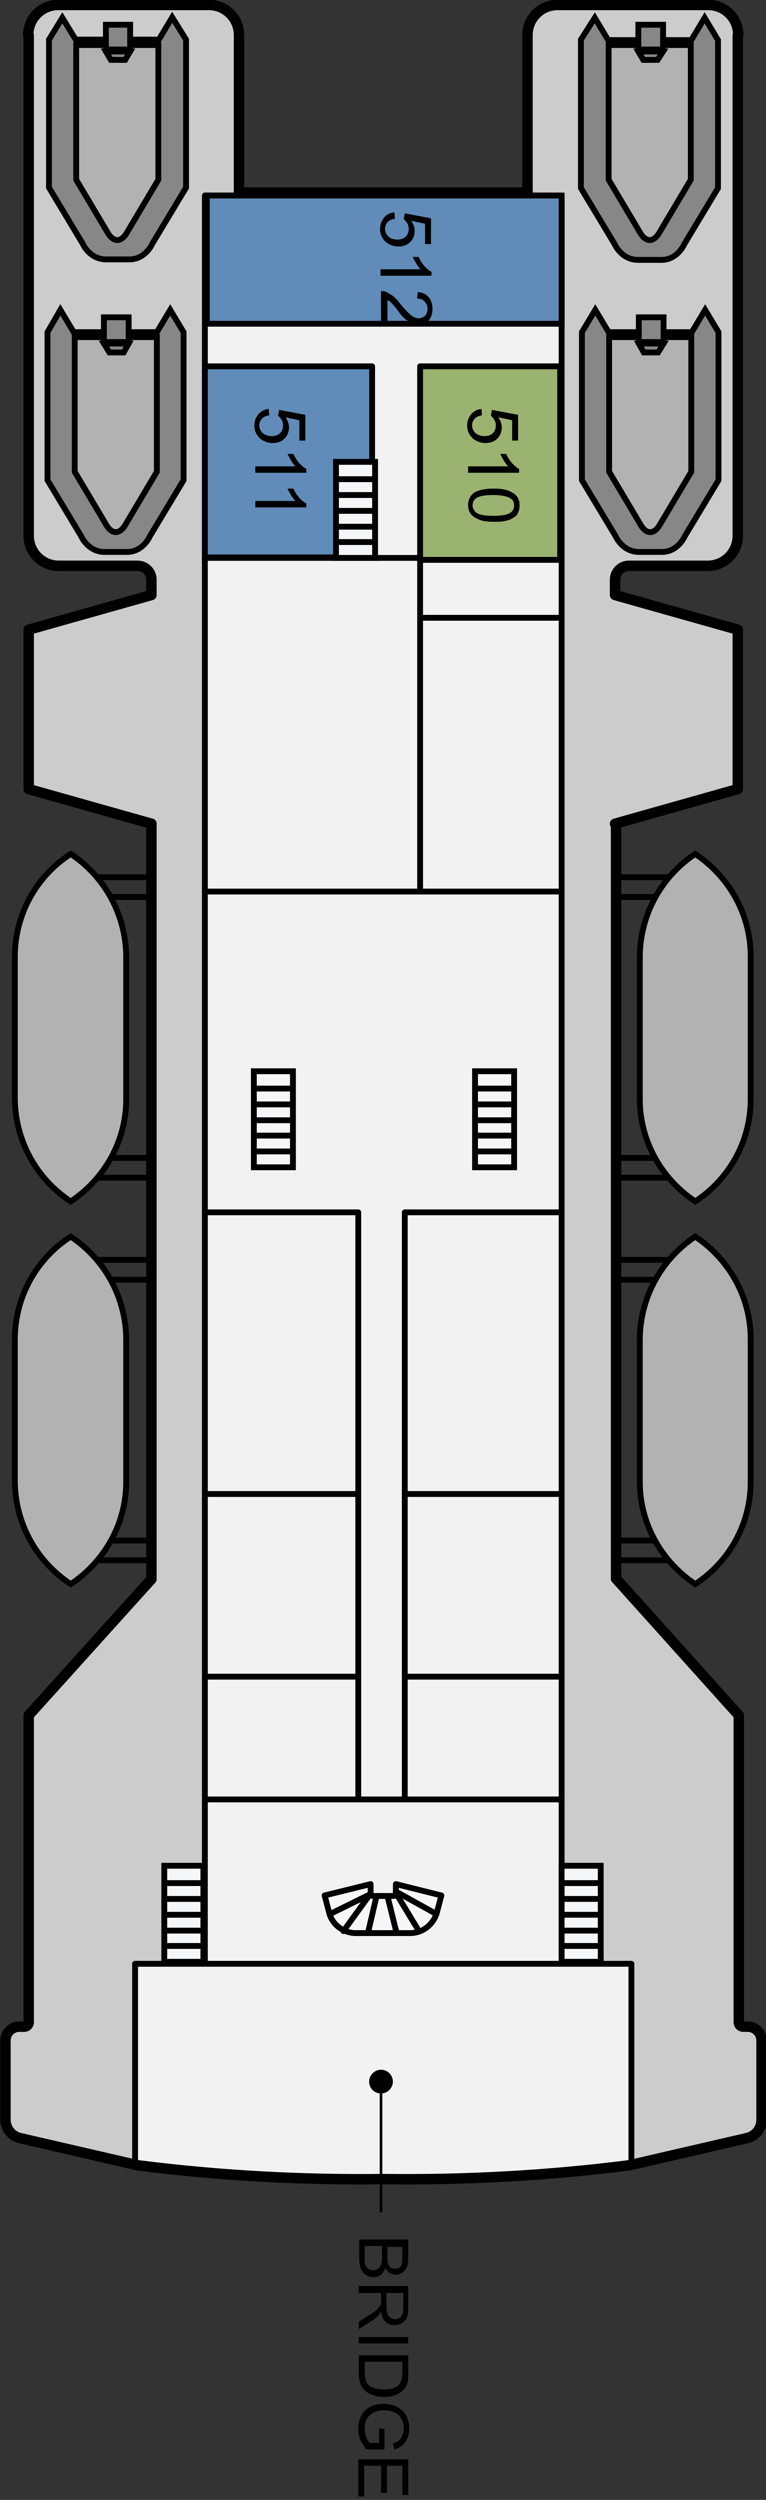
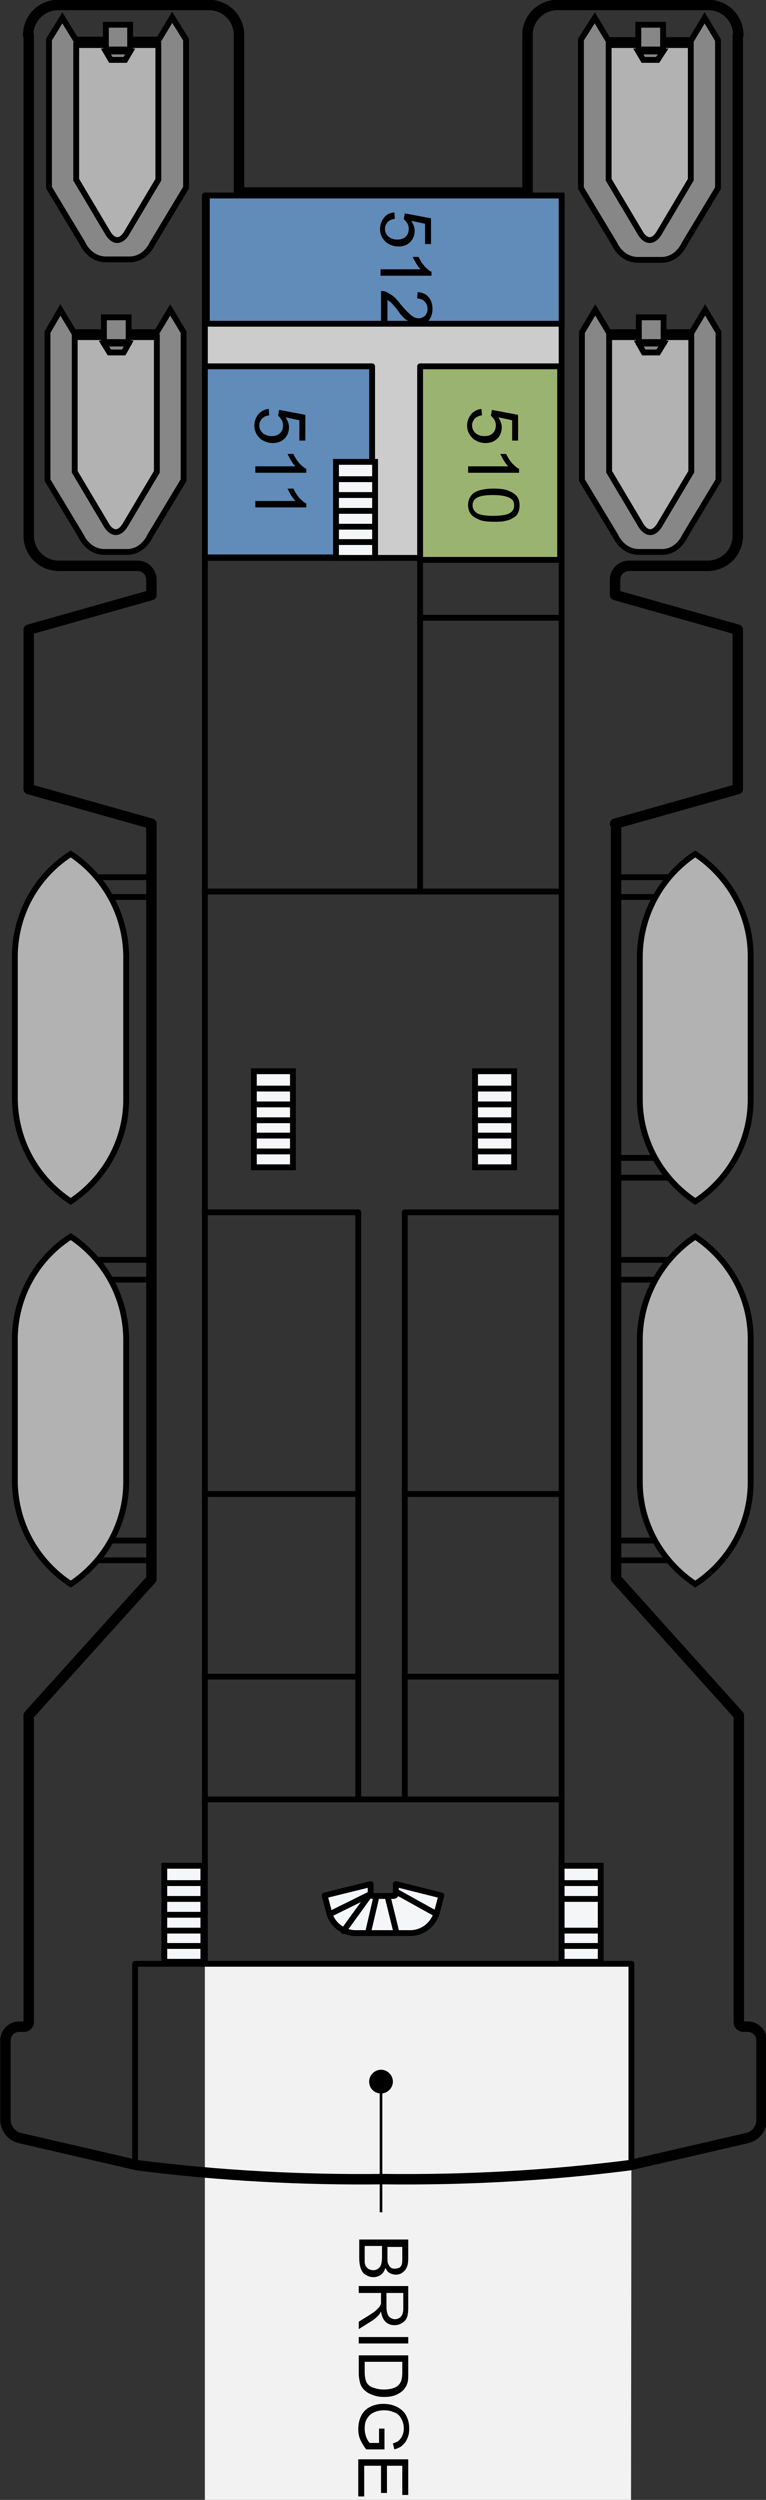
<svg xmlns="http://www.w3.org/2000/svg" version="1.1" id="Calque_1" x="0px" y="0px" viewBox="0 0 154.8 505" style="enable-background:new 0 0 154.8 505;" xml:space="preserve">
  <rect x="0" y="0" width="154.8" height="505" fill="#333333" stroke="none" />
  <style type="text/css">
	.st0{fill:#CCCCCC;}
	.st1{fill:#F2F2F2;}
	.st2{fill:none;stroke:#000000;stroke-width:1.179;stroke-linecap:round;stroke-linejoin:round;stroke-miterlimit:500;}
	.st3{fill:none;stroke:#000000;stroke-width:1.179;}
	.st4{fill:#B2B2B2;stroke:#000000;stroke-width:1.179;}
	.st5{fill:#F5F6F8;}
	.st6{fill:none;}
	.st7{fill:#F5F6F8;stroke:#000000;stroke-width:1.179;stroke-linejoin:round;}
	.st8{fill:#618BB8;stroke:#000000;stroke-width:1.179;stroke-linecap:round;stroke-linejoin:round;stroke-miterlimit:500;}
	.st9{fill:#618BB8;stroke:#000000;stroke-width:1.178;stroke-miterlimit:10;}
	.st10{fill:#9BB370;stroke:#000000;stroke-width:1.179;stroke-linecap:round;stroke-linejoin:round;stroke-miterlimit:500;}
	.st11{fill:none;stroke:#000000;stroke-width:2.109;stroke-linecap:round;stroke-linejoin:round;stroke-miterlimit:500;}
	.st12{enable-background:new    ;}
	.st13{fill:#878787;}
	.st14{fill:none;stroke:#000000;stroke-width:1.179;stroke-miterlimit:3;}
	.st15{fill:#B2B2B2;}
	.st16{fill:none;stroke:#000000;stroke-width:0.527;}
</style>
-   <path class="st0" d="M106.6,38.9H48.3V7.1c0-3.4-2.7-6.1-6.1-6.1H11.8C8.4,1,5.7,3.7,5.7,7.1h0.1v101.1c0,3.4,2.7,6.1,6.1,6.1h15.9  c1.6,0,2.8,1.3,2.8,2.8v3.1l-24.8,7v32.2l24.8,7l0,0V319L5.8,346.5v62c0,0.5-0.4,0.9-0.9,0.9h-1c-1.6,0-2.8,1.3-2.8,2.8v16  c0,1.7,1.2,3.3,2.9,3.7l23.8,5.5c16.5,2.1,33.1,3,49.7,2.8c16.6,0.2,33.2-0.7,49.7-2.8l23.8-5.5c1.7-0.4,2.9-1.9,2.9-3.7v-16  c0-1.6-1.3-2.8-2.8-2.8h-0.9c-0.5,0-0.9-0.4-0.9-0.9v-62l-25-27.5V166.4l24.8-7v-32.2l-24.8-7v-3.1c0-1.6,1.3-2.8,2.8-2.8H143  c3.4,0,6.1-2.7,6.1-6.1V7.1h0.1c0-3.4-2.7-6.1-6.1-6.1h-30.4c-3.4,0-6.1,2.7-6.1,6.1L106.6,38.9L106.6,38.9z" />
  <rect x="41.4" y="39.5" class="st0" width="72.1" height="73.1" />
-   <path class="st1" d="M127.6,436.8v-40.1h-14.1V39.5H41.4v357.2H27.3v40.1H28l-0.2,0.6c16.5,2.1,33.1,3,49.7,2.8  c16.6,0.2,33.2-0.7,49.7-2.8" />
+   <path class="st1" d="M127.6,436.8v-40.1h-14.1H41.4v357.2H27.3v40.1H28l-0.2,0.6c16.5,2.1,33.1,3,49.7,2.8  c16.6,0.2,33.2-0.7,49.7-2.8" />
  <polyline class="st2" points="127.6,436.8 127.6,396.7 27.3,396.7 27.3,436.8 " />
  <path class="st2" d="M124.3,318.9" />
  <path class="st2" d="M121.6,396.8" />
  <path class="st2" d="M120.5,398.7" />
  <line class="st2" x1="113" y1="124.8" x2="84.9" y2="124.8" />
  <line class="st2" x1="84.9" y1="113.1" x2="84.9" y2="179.9" />
  <line class="st2" x1="41.4" y1="112.7" x2="113.2" y2="112.7" />
  <line class="st2" x1="41.8" y1="180.1" x2="112.8" y2="180.1" />
  <polyline class="st2" points="41.4,396.3 41.4,100.5 41.4,39.5 41.8,39.5 113,39.5 113.5,39.5 113.5,100.5 113.5,396.3 " />
  <line class="st2" x1="113.5" y1="363.5" x2="41.8" y2="363.5" />
  <polyline class="st2" points="112.9,244.9 81.8,244.9 81.8,363.1 " />
  <polyline class="st2" points="41.6,244.9 72.4,244.9 72.4,363.1 " />
  <line class="st2" x1="113.2" y1="301.8" x2="82.2" y2="301.8" />
  <line class="st2" x1="113.2" y1="338.7" x2="82.2" y2="338.7" />
  <line class="st2" x1="71.9" y1="301.8" x2="41.8" y2="301.8" />
  <line class="st2" x1="71.9" y1="338.7" x2="41.8" y2="338.7" />
  <g>
    <polyline class="st3" points="124.7,177.2 138,177.2 138,181.2 124.7,181.2  " />
    <polyline class="st3" points="124.7,233.9 138,233.9 138,237.9 124.7,237.9  " />
  </g>
  <g>
    <polyline class="st3" points="124.7,254.5 138,254.5 138,258.5 124.7,258.5  " />
    <polyline class="st3" points="124.7,311.2 138,311.2 138,315.2 124.7,315.2  " />
  </g>
  <polyline class="st3" points="30.1,177.2 16.8,177.2 16.8,181.2 30.1,181.2 " />
-   <polyline class="st3" points="30.1,233.9 16.8,233.9 16.8,237.9 30.1,237.9 " />
  <g>
    <polyline class="st3" points="30.1,254.5 16.8,254.5 16.8,258.5 30.1,258.5  " />
    <polyline class="st3" points="30.1,311.2 16.8,311.2 16.8,315.2 30.1,315.2  " />
  </g>
  <path class="st4" d="M140.5,242.7c-6.9-4.6-11.2-12.3-11.2-20.6v-29c0.1-8.3,4.3-16,11.2-20.6c6.9,4.6,11.2,12.3,11.2,20.6v29  C151.7,230.4,147.5,238.1,140.5,242.7z" />
  <path class="st4" d="M140.5,320c-6.9-4.6-11.2-12.3-11.2-20.6v-29c0.1-8.3,4.3-16,11.2-20.6c6.9,4.6,11.2,12.3,11.2,20.6v29  C151.7,307.7,147.5,315.4,140.5,320z" />
  <path class="st4" d="M14.3,242.7c6.9-4.6,11.2-12.3,11.2-20.6v-29c-0.1-8.3-4.3-16-11.2-20.6C7.3,177,3.1,184.7,3,193v29  C3.1,230.4,7.3,238.1,14.3,242.7z" />
  <path class="st4" d="M14.3,320c6.9-4.6,11.2-12.3,11.2-20.6v-29c-0.1-8.3-4.3-16-11.2-20.6C7.3,254.3,3.1,262,3,270.3v29  C3.1,307.7,7.3,315.4,14.3,320z" />
  <g>
    <polygon class="st5" points="121.4,376.9 121.4,396.3 113.5,396.3 113.5,376.9  " />
    <polygon class="st3" points="121.4,376.9 121.4,396.3 113.5,396.3 113.5,376.9  " />
    <line class="st6" x1="121.2" y1="393.1" x2="113.5" y2="393.1" />
    <line class="st3" x1="121.2" y1="393.1" x2="113.5" y2="393.1" />
    <line class="st6" x1="121.2" y1="390" x2="113.5" y2="390" />
    <line class="st3" x1="121.2" y1="390" x2="113.5" y2="390" />
    <line class="st6" x1="121.2" y1="386.8" x2="113.5" y2="386.8" />
-     <line class="st3" x1="121.2" y1="386.8" x2="113.5" y2="386.8" />
    <line class="st6" x1="113.5" y1="383.6" x2="121.2" y2="383.6" />
    <line class="st3" x1="113.5" y1="383.6" x2="121.2" y2="383.6" />
    <line class="st6" x1="121.2" y1="380.4" x2="113.5" y2="380.4" />
    <line class="st3" x1="121.2" y1="380.4" x2="113.5" y2="380.4" />
    <line class="st6" x1="121.2" y1="377.3" x2="113.5" y2="377.3" />
  </g>
  <g>
    <polygon class="st5" points="41.1,376.9 41.1,396.3 33.2,396.3 33.2,376.9  " />
    <polygon class="st3" points="41.1,376.9 41.1,396.3 33.2,396.3 33.2,376.9  " />
    <line class="st6" x1="40.9" y1="393.1" x2="33.2" y2="393.1" />
    <line class="st3" x1="40.9" y1="393.1" x2="33.2" y2="393.1" />
    <line class="st6" x1="40.9" y1="390" x2="33.2" y2="390" />
    <line class="st3" x1="40.9" y1="390" x2="33.2" y2="390" />
    <line class="st6" x1="40.9" y1="386.8" x2="33.2" y2="386.8" />
    <line class="st3" x1="40.9" y1="386.8" x2="33.2" y2="386.8" />
    <line class="st6" x1="33.2" y1="383.6" x2="40.9" y2="383.6" />
    <line class="st3" x1="33.2" y1="383.6" x2="40.9" y2="383.6" />
    <line class="st6" x1="40.9" y1="380.4" x2="33.2" y2="380.4" />
    <line class="st3" x1="40.9" y1="380.4" x2="33.2" y2="380.4" />
  </g>
  <g>
    <polygon class="st5" points="59.2,216.4 59.2,235.8 51.3,235.8 51.3,216.4  " />
    <polygon class="st3" points="59.2,216.4 59.2,235.8 51.3,235.8 51.3,216.4  " />
    <line class="st6" x1="59" y1="232.6" x2="51.3" y2="232.6" />
    <line class="st3" x1="59" y1="232.6" x2="51.3" y2="232.6" />
    <line class="st6" x1="59" y1="229.4" x2="51.3" y2="229.4" />
    <line class="st3" x1="59" y1="229.4" x2="51.3" y2="229.4" />
    <line class="st6" x1="59" y1="226.3" x2="51.3" y2="226.3" />
    <line class="st3" x1="59" y1="226.3" x2="51.3" y2="226.3" />
    <line class="st6" x1="51.3" y1="223.1" x2="59" y2="223.1" />
    <line class="st3" x1="51.3" y1="223.1" x2="59" y2="223.1" />
    <line class="st6" x1="59" y1="219.9" x2="51.3" y2="219.9" />
    <line class="st3" x1="59" y1="219.9" x2="51.3" y2="219.9" />
    <line class="st6" x1="59" y1="216.7" x2="51.3" y2="216.7" />
  </g>
  <g>
    <polygon class="st5" points="103.9,216.4 103.9,235.8 96,235.8 96,216.4  " />
    <polygon class="st3" points="103.9,216.4 103.9,235.8 96,235.8 96,216.4  " />
    <line class="st6" x1="103.7" y1="232.6" x2="96" y2="232.6" />
    <line class="st3" x1="103.7" y1="232.6" x2="96" y2="232.6" />
    <line class="st6" x1="103.7" y1="229.4" x2="96" y2="229.4" />
    <line class="st3" x1="103.7" y1="229.4" x2="96" y2="229.4" />
    <line class="st6" x1="103.7" y1="226.3" x2="96" y2="226.3" />
    <line class="st3" x1="103.7" y1="226.3" x2="96" y2="226.3" />
    <line class="st6" x1="96" y1="223.1" x2="103.7" y2="223.1" />
    <line class="st3" x1="96" y1="223.1" x2="103.7" y2="223.1" />
    <line class="st6" x1="103.7" y1="219.9" x2="96" y2="219.9" />
    <line class="st3" x1="103.7" y1="219.9" x2="96" y2="219.9" />
    <line class="st6" x1="103.7" y1="216.7" x2="96" y2="216.7" />
  </g>
  <g>
    <path class="st7" d="M75.3,383h4.2c0.3,0,0.5-0.2,0.5-0.5v-1.9l9.2,2.3l-0.9,3.4c-0.7,2.5-2.9,4.2-5.4,4.2h-5.5h-5.5   c-2.5,0-4.8-1.7-5.4-4.2l-0.9-3.4l9.3-2.3v1.9C74.9,382.8,75.1,383,75.3,383z" />
    <line class="st2" x1="76.1" y1="383" x2="74.4" y2="390.3" />
    <line class="st2" x1="74.9" y1="382.5" x2="69.4" y2="390.1" />
    <line class="st2" x1="74.7" y1="382.7" x2="66.8" y2="386.6" />
    <line class="st2" x1="78.3" y1="383" x2="80.1" y2="390.3" />
-     <line class="st2" x1="80" y1="382.4" x2="84.3" y2="389.5" />
    <line class="st2" x1="80" y1="382.1" x2="88.1" y2="386.6" />
  </g>
  <rect x="41.4" y="74" class="st8" width="33.8" height="38.6" />
  <g>
    <polygon class="st5" points="75.8,93.3 75.8,112.7 67.9,112.7 67.9,93.3  " />
    <polygon class="st3" points="75.8,93.3 75.8,112.7 67.9,112.7 67.9,93.3  " />
    <line class="st6" x1="75.6" y1="109.5" x2="67.9" y2="109.5" />
    <line class="st3" x1="75.6" y1="109.5" x2="67.9" y2="109.5" />
    <line class="st6" x1="75.6" y1="106.4" x2="67.9" y2="106.4" />
    <line class="st3" x1="75.6" y1="106.4" x2="67.9" y2="106.4" />
    <line class="st6" x1="75.6" y1="103.2" x2="67.9" y2="103.2" />
    <line class="st3" x1="75.6" y1="103.2" x2="67.9" y2="103.2" />
    <line class="st6" x1="67.9" y1="100" x2="75.6" y2="100" />
    <line class="st3" x1="67.9" y1="100" x2="75.6" y2="100" />
    <line class="st6" x1="75.6" y1="96.8" x2="67.9" y2="96.8" />
    <line class="st3" x1="75.6" y1="96.8" x2="67.9" y2="96.8" />
    <line class="st6" x1="75.6" y1="93.7" x2="67.9" y2="93.7" />
  </g>
  <rect x="41.8" y="39.5" class="st9" width="71.7" height="25.9" />
  <rect x="84.9" y="74" class="st10" width="28.3" height="39.1" />
  <path class="st11" d="M30.6,166.4V319L5.8,346.5v62c0,0.5-0.4,0.9-0.9,0.9h-1c-1.6,0-2.8,1.3-2.8,2.8v16c0,1.7,1.2,3.3,2.9,3.7  l23.8,5.5c16.5,2.1,33.1,3,49.7,2.8c16.6,0.2,33.2-0.7,49.7-2.8l23.8-5.5c1.7-0.4,2.9-1.9,2.9-3.7v-16c0-1.6-1.3-2.8-2.8-2.8h-0.9  c-0.5,0-0.9-0.4-0.9-0.9v-62l-24.8-27.6V166.4" />
  <path class="st11" d="M106.6,38.9V7.1c0-3.4,2.7-6.1,6.1-6.1h30.4c3.4,0,6.1,2.7,6.1,6.1h-0.1v101.1c0,3.4-2.7,6.1-6.1,6.1h-15.9  c-1.6,0-2.8,1.3-2.8,2.8v3.1l24.8,7v32.2l-24.8,7" />
  <path class="st11" d="M48.3,38.9V7.1c0-3.4-2.7-6.1-6.1-6.1H11.8C8.4,1,5.7,3.7,5.7,7.1h0.1v101.1c0,3.4,2.7,6.1,6.1,6.1h15.9  c1.6,0,2.8,1.3,2.8,2.8v3.1l-24.8,7v32.2l24.8,7" />
  <line class="st11" x1="106.6" y1="38.9" x2="48.3" y2="38.9" />
  <rect x="91.9" y="82" class="st6" width="13" height="29.8" />
  <g class="st12">
    <path d="M97.3,82.6l0.1,1.3c-0.7,0.1-1.1,0.3-1.5,0.7c-0.3,0.4-0.5,0.8-0.5,1.3c0,0.6,0.2,1.1,0.7,1.6c0.5,0.4,1.1,0.6,1.8,0.6   c0.7,0,1.3-0.2,1.7-0.6c0.4-0.4,0.6-0.9,0.6-1.6c0-0.4-0.1-0.8-0.3-1.1s-0.4-0.6-0.7-0.8l0.2-1.2l5.3,1V89h-1.2v-4.1l-2.8-0.6   c0.4,0.6,0.7,1.3,0.7,2c0,0.9-0.3,1.7-0.9,2.3s-1.4,0.9-2.4,0.9c-0.9,0-1.7-0.3-2.4-0.8c-0.8-0.7-1.3-1.6-1.3-2.7   c0-0.9,0.3-1.7,0.8-2.3C95.7,83.1,96.4,82.7,97.3,82.6z" />
    <path d="M94.6,95.5v-1.3h8.1c-0.3-0.3-0.6-0.7-0.9-1.2c-0.3-0.5-0.5-0.9-0.7-1.3h1.2c0.3,0.7,0.7,1.3,1.2,1.9   c0.5,0.5,0.9,0.9,1.4,1.1v0.8H94.6z" />
    <path d="M99.7,98.7c1.2,0,2.2,0.1,3,0.4c0.7,0.3,1.3,0.6,1.7,1.1c0.4,0.5,0.6,1.1,0.6,1.9c0,0.6-0.1,1-0.3,1.5   c-0.2,0.4-0.5,0.8-1,1c-0.4,0.3-0.9,0.5-1.5,0.6c-0.6,0.2-1.4,0.2-2.4,0.2c-1.2,0-2.2-0.1-2.9-0.4s-1.3-0.6-1.7-1.1   c-0.4-0.5-0.6-1.1-0.6-1.9c0-1,0.4-1.8,1.1-2.4C96.4,99.1,97.8,98.7,99.7,98.7z M99.7,100c-1.7,0-2.8,0.2-3.4,0.6   c-0.6,0.4-0.8,0.9-0.8,1.5s0.3,1.1,0.8,1.5c0.6,0.4,1.7,0.6,3.4,0.6c1.7,0,2.8-0.2,3.4-0.6s0.8-0.9,0.8-1.5c0-0.6-0.2-1.1-0.7-1.4   C102.6,100.3,101.4,100,99.7,100z" />
  </g>
  <rect x="48.6" y="82" class="st6" width="13.3" height="23.3" />
  <g class="st12">
    <path d="M54.3,82.6l0.1,1.3c-0.7,0.1-1.1,0.3-1.5,0.7c-0.3,0.4-0.5,0.8-0.5,1.3c0,0.6,0.2,1.1,0.7,1.6c0.5,0.4,1.1,0.6,1.8,0.6   c0.7,0,1.3-0.2,1.7-0.6c0.4-0.4,0.6-0.9,0.6-1.6c0-0.4-0.1-0.8-0.3-1.1s-0.4-0.6-0.7-0.8l0.2-1.2l5.3,1V89h-1.2v-4.1l-2.8-0.6   c0.4,0.6,0.7,1.3,0.7,2c0,0.9-0.3,1.7-0.9,2.3s-1.4,0.9-2.4,0.9c-0.9,0-1.7-0.3-2.4-0.8c-0.8-0.7-1.3-1.6-1.3-2.7   c0-0.9,0.3-1.7,0.8-2.3C52.7,83.1,53.4,82.7,54.3,82.6z" />
    <path d="M51.6,95.5v-1.3h8.1c-0.3-0.3-0.6-0.7-0.9-1.2c-0.3-0.5-0.5-0.9-0.7-1.3h1.2c0.3,0.7,0.7,1.3,1.2,1.9   c0.5,0.5,0.9,0.9,1.4,1.1v0.8H51.6z" />
    <path d="M51.6,102.5v-1.3h8.1c-0.3-0.3-0.6-0.7-0.9-1.2c-0.3-0.5-0.5-0.9-0.7-1.3h1.2c0.3,0.7,0.7,1.3,1.2,1.9   c0.5,0.5,0.9,0.9,1.4,1.1v0.8H51.6z" />
  </g>
  <rect x="69.2" y="42.3" class="st6" width="18" height="24.7" />
  <g class="st12">
    <path d="M79.7,42.9l0.1,1.3c-0.7,0.1-1.1,0.3-1.5,0.7c-0.3,0.4-0.5,0.8-0.5,1.3c0,0.6,0.2,1.1,0.7,1.6c0.5,0.4,1.1,0.6,1.8,0.6   c0.7,0,1.3-0.2,1.7-0.6c0.4-0.4,0.6-0.9,0.6-1.6c0-0.4-0.1-0.8-0.3-1.1s-0.4-0.6-0.7-0.8l0.2-1.2l5.3,1v5.2h-1.2v-4.1l-2.8-0.6   c0.4,0.6,0.7,1.3,0.7,2c0,0.9-0.3,1.7-0.9,2.3s-1.4,0.9-2.4,0.9c-0.9,0-1.7-0.3-2.4-0.8c-0.8-0.7-1.3-1.6-1.3-2.7   c0-0.9,0.3-1.7,0.8-2.3C78.1,43.3,78.8,43,79.7,42.9z" />
    <path d="M76.9,55.7v-1.3H85c-0.3-0.3-0.6-0.7-0.9-1.2c-0.3-0.5-0.5-0.9-0.7-1.3h1.2c0.3,0.7,0.7,1.3,1.2,1.9   c0.5,0.5,0.9,0.9,1.4,1.1v0.8H76.9z" />
    <path d="M78.2,65.7h-1.2v-6.9c0.3,0,0.6,0,0.9,0.1c0.5,0.2,0.9,0.5,1.4,0.8c0.5,0.4,1,0.9,1.6,1.7c0.9,1.1,1.7,1.9,2.2,2.3   c0.5,0.4,1,0.6,1.5,0.6c0.5,0,0.9-0.2,1.3-0.5c0.3-0.4,0.5-0.8,0.5-1.4c0-0.6-0.2-1.1-0.6-1.5c-0.4-0.4-0.9-0.6-1.5-0.6l0.1-1.3   c1,0.1,1.7,0.4,2.2,1c0.5,0.6,0.8,1.4,0.8,2.4c0,1-0.3,1.8-0.8,2.4s-1.2,0.9-2,0.9c-0.4,0-0.8-0.1-1.2-0.3   c-0.4-0.2-0.8-0.5-1.3-0.8s-1.1-1-1.8-2c-0.6-0.8-1.1-1.3-1.3-1.5s-0.5-0.4-0.7-0.5V65.7z" />
  </g>
  <path d="M74.6,420.5c0-1.3,1.1-2.4,2.4-2.4s2.4,1.1,2.4,2.4s-1.1,2.4-2.4,2.4S74.6,421.9,74.6,420.5z" />
  <g>
    <path class="st13" d="M12.2,62.6l2.7,4.5h8.4h8.4l2.7-4.5l2.7,4.5V97l-6.8,11.3c0,0-1.3,3.1-4.5,3.2h-2.5H21   c-3.3-0.1-4.6-3.2-4.6-3.2L9.6,97V67.1L12.2,62.6L12.2,62.6z" />
    <path class="st14" d="M12.2,62.6l2.7,4.5h8.4h8.4l2.7-4.5l2.7,4.5V97l-6.8,11.3c0,0-1.3,3.1-4.5,3.2h-2.5H21   c-3.3-0.1-4.6-3.2-4.6-3.2L9.6,97V67.1L12.2,62.6L12.2,62.6z" />
    <path class="st15" d="M23.4,68.1h8.3v27.2l-6.3,10.6c0,0-0.8,1.6-2,1.6s-2-1.6-2-1.6l-6.3-10.6V68.1H23.4L23.4,68.1z" />
    <path class="st14" d="M23.4,68.1h8.3v27.2l-6.3,10.6c0,0-0.8,1.6-2,1.6s-2-1.6-2-1.6l-6.3-10.6V68.1H23.4L23.4,68.1z" />
    <polygon class="st13" points="26,64.1 26,69.1 21,69.1 21,64.1  " />
    <polygon class="st14" points="26,64.1 26,69.1 21,69.1 21,64.1  " />
    <polygon class="st13" points="22.1,71.2 21,69.4 26,69.4 25,71.2  " />
    <polygon class="st14" points="22.1,71.2 21,69.4 26,69.4 25,71.2  " />
  </g>
  <g>
    <path class="st13" d="M120.3,62.6l2.7,4.5h8.4h8.4l2.7-4.5l2.7,4.5V97l-6.8,11.3c0,0-1.3,3.1-4.5,3.2h-2.5H129   c-3.3-0.1-4.6-3.2-4.6-3.2L117.6,97V67.1L120.3,62.6L120.3,62.6z" />
    <path class="st14" d="M120.3,62.6l2.7,4.5h8.4h8.4l2.7-4.5l2.7,4.5V97l-6.8,11.3c0,0-1.3,3.1-4.5,3.2h-2.5H129   c-3.3-0.1-4.6-3.2-4.6-3.2L117.6,97V67.1L120.3,62.6L120.3,62.6z" />
    <path class="st15" d="M131.4,68.1h8.3v27.2l-6.3,10.6c0,0-0.8,1.6-2,1.6s-2-1.6-2-1.6l-6.3-10.6V68.1H131.4L131.4,68.1z" />
    <path class="st14" d="M131.4,68.1h8.3v27.2l-6.3,10.6c0,0-0.8,1.6-2,1.6s-2-1.6-2-1.6l-6.3-10.6V68.1H131.4L131.4,68.1z" />
    <polygon class="st13" points="134.1,64.1 134.1,69.1 129.1,69.1 129.1,64.1  " />
    <polygon class="st14" points="134.1,64.1 134.1,69.1 129.1,69.1 129.1,64.1  " />
    <polygon class="st13" points="130.1,71.2 129.1,69.4 134.1,69.4 133,71.2  " />
    <polygon class="st14" points="130.1,71.2 129.1,69.4 134.1,69.4 133,71.2  " />
  </g>
  <g>
    <path class="st13" d="M12.6,3.6L15.3,8h8.4h8.4l2.7-4.5L37.6,8v29.9l-6.8,11.3c0,0-1.3,3.1-4.5,3.2h-2.5h-2.5   c-3.3-0.1-4.6-3.2-4.6-3.2L9.9,37.9V8L12.6,3.6L12.6,3.6z" />
    <path class="st14" d="M12.6,3.6L15.3,8h8.4h8.4l2.7-4.5L37.6,8v29.9l-6.8,11.3c0,0-1.3,3.1-4.5,3.2h-2.5h-2.5   c-3.3-0.1-4.6-3.2-4.6-3.2L9.9,37.9V8L12.6,3.6L12.6,3.6z" />
    <path class="st15" d="M23.7,9.1H32v27.2l-6.3,10.6c0,0-0.8,1.6-2,1.6s-2-1.6-2-1.6l-6.3-10.6V9.1H23.7L23.7,9.1z" />
    <path class="st14" d="M23.7,9.1H32v27.2l-6.3,10.6c0,0-0.8,1.6-2,1.6s-2-1.6-2-1.6l-6.3-10.6V9.1H23.7L23.7,9.1z" />
    <polygon class="st13" points="26.3,5 26.3,10 21.4,10 21.4,5  " />
    <polygon class="st14" points="26.3,5 26.3,10 21.4,10 21.4,5  " />
    <polygon class="st13" points="22.4,12.1 21.4,10.4 26.3,10.4 25.3,12.1  " />
    <polygon class="st14" points="22.4,12.1 21.4,10.4 26.3,10.4 25.3,12.1  " />
  </g>
  <g>
    <path class="st13" d="M120.2,3.6l2.7,4.5h8.4h8.4l2.7-4.5l2.7,4.5V38l-6.8,11.3c0,0-1.3,3.1-4.5,3.2h-2.5h-2.5   c-3.3-0.1-4.6-3.2-4.6-3.2L117.4,38V8L120.2,3.6L120.2,3.6z" />
    <path class="st14" d="M120.2,3.6l2.7,4.5h8.4h8.4l2.7-4.5l2.7,4.5V38l-6.8,11.3c0,0-1.3,3.1-4.5,3.2h-2.5h-2.5   c-3.3-0.1-4.6-3.2-4.6-3.2L117.4,38V8L120.2,3.6L120.2,3.6z" />
    <path class="st15" d="M131.3,9.1h8.3v27.2l-6.3,10.6c0,0-0.8,1.6-2,1.6s-2-1.6-2-1.6L123,36.3V9.1H131.3L131.3,9.1z" />
    <path class="st14" d="M131.3,9.1h8.3v27.2l-6.3,10.6c0,0-0.8,1.6-2,1.6s-2-1.6-2-1.6L123,36.3V9.1H131.3L131.3,9.1z" />
    <polygon class="st13" points="134,5 134,10 129,10 129,5  " />
    <polygon class="st14" points="134,5 134,10 129,10 129,5  " />
    <polygon class="st13" points="130,12.1 129,10.4 134,10.4 132.9,12.1  " />
    <polygon class="st14" points="130,12.1 129,10.4 134,10.4 132.9,12.1  " />
  </g>
  <g>
    <g class="st12">
      <path d="M72.5,452.4h10v3.8c0,0.8-0.1,1.4-0.3,1.8c-0.2,0.5-0.5,0.8-0.9,1.1c-0.4,0.3-0.9,0.4-1.3,0.4c-0.4,0-0.8-0.1-1.2-0.3    s-0.7-0.6-0.9-1.1c-0.2,0.6-0.5,1.1-0.9,1.4c-0.4,0.3-0.9,0.5-1.5,0.5c-0.5,0-0.9-0.1-1.3-0.3c-0.4-0.2-0.7-0.4-0.9-0.7    s-0.4-0.7-0.5-1.1c-0.1-0.4-0.2-1-0.2-1.6V452.4z M73.7,453.7v2.5c0,0.4,0,0.7,0,0.9c0.1,0.3,0.1,0.6,0.3,0.8s0.3,0.4,0.6,0.5    c0.2,0.1,0.5,0.2,0.8,0.2c0.4,0,0.7-0.1,1-0.3c0.3-0.2,0.5-0.5,0.6-0.8c0.1-0.3,0.2-0.8,0.2-1.5v-2.3H73.7z M78.3,453.7v2.2    c0,0.6,0,1,0.1,1.3c0.1,0.3,0.3,0.6,0.5,0.8c0.2,0.2,0.5,0.3,0.9,0.3c0.3,0,0.6-0.1,0.9-0.2c0.3-0.2,0.4-0.4,0.5-0.7    c0.1-0.3,0.1-0.8,0.1-1.5v-2H78.3z" />
      <path d="M72.5,461.8h10v4.4c0,0.9-0.1,1.6-0.3,2c-0.2,0.5-0.5,0.8-1,1.1s-1,0.4-1.5,0.4c-0.7,0-1.3-0.2-1.8-0.7s-0.8-1.2-0.9-2.1    c-0.2,0.4-0.3,0.6-0.5,0.8c-0.4,0.4-0.8,0.8-1.3,1.1l-2.7,1.7V469l2.1-1.3c0.6-0.4,1.1-0.7,1.4-1s0.5-0.5,0.7-0.7    c0.1-0.2,0.2-0.4,0.3-0.6c0-0.2,0-0.4,0-0.7v-1.5h-4.5V461.8z M78.1,463.1v2.9c0,0.6,0.1,1.1,0.2,1.4c0.1,0.3,0.3,0.6,0.6,0.8    c0.3,0.2,0.6,0.3,0.9,0.3c0.5,0,0.9-0.2,1.2-0.5c0.3-0.3,0.5-0.9,0.5-1.6v-3.2H78.1z" />
      <path d="M72.5,472.1h10v1.3h-10V472.1z" />
      <path d="M72.5,475.8h10v3.5c0,0.8,0,1.4-0.1,1.8c-0.1,0.6-0.4,1.1-0.7,1.5c-0.4,0.5-1,0.9-1.7,1.2c-0.7,0.3-1.5,0.4-2.4,0.4    c-0.8,0-1.4-0.1-2-0.3s-1.1-0.4-1.5-0.7c-0.4-0.3-0.7-0.6-0.9-0.9c-0.2-0.3-0.4-0.7-0.5-1.2c-0.1-0.5-0.2-1-0.2-1.6V475.8z     M73.7,477.1v2.1c0,0.7,0.1,1.2,0.2,1.6c0.1,0.4,0.3,0.7,0.5,0.9c0.3,0.3,0.7,0.6,1.3,0.7c0.5,0.2,1.2,0.3,1.9,0.3    c1,0,1.9-0.2,2.4-0.5c0.6-0.3,0.9-0.8,1.1-1.3c0.1-0.4,0.2-0.9,0.2-1.7v-2.1H73.7z" />
      <path d="M76.5,490.6h1.2l0,4.2h-3.7c-0.5-0.7-0.9-1.3-1.2-2c-0.3-0.7-0.4-1.4-0.4-2.1c0-1,0.2-1.9,0.6-2.7c0.4-0.8,1-1.4,1.8-1.8    s1.7-0.6,2.7-0.6c1,0,1.9,0.2,2.7,0.6c0.8,0.4,1.5,1,1.9,1.8s0.6,1.6,0.6,2.6c0,0.7-0.1,1.4-0.4,2c-0.2,0.6-0.6,1-1,1.4    s-1,0.6-1.6,0.8l-0.3-1.2c0.5-0.2,0.9-0.3,1.2-0.6s0.5-0.5,0.7-1c0.2-0.4,0.3-0.9,0.3-1.4c0-0.6-0.1-1.1-0.3-1.6    c-0.2-0.4-0.4-0.8-0.7-1.1c-0.3-0.3-0.6-0.5-1-0.6c-0.6-0.3-1.3-0.4-2-0.4c-0.9,0-1.6,0.2-2.2,0.5c-0.6,0.3-1,0.8-1.3,1.3    s-0.4,1.2-0.4,1.9c0,0.6,0.1,1.1,0.3,1.7c0.2,0.5,0.5,1,0.7,1.2h1.9V490.6z" />
      <path d="M72.5,496.8h10v7.2h-1.2v-5.9h-3.1v5.5h-1.2v-5.5h-3.4v6.2h-1.2V496.8z" />
    </g>
  </g>
  <line class="st16" x1="77" y1="420.5" x2="77" y2="446.9" />
</svg>